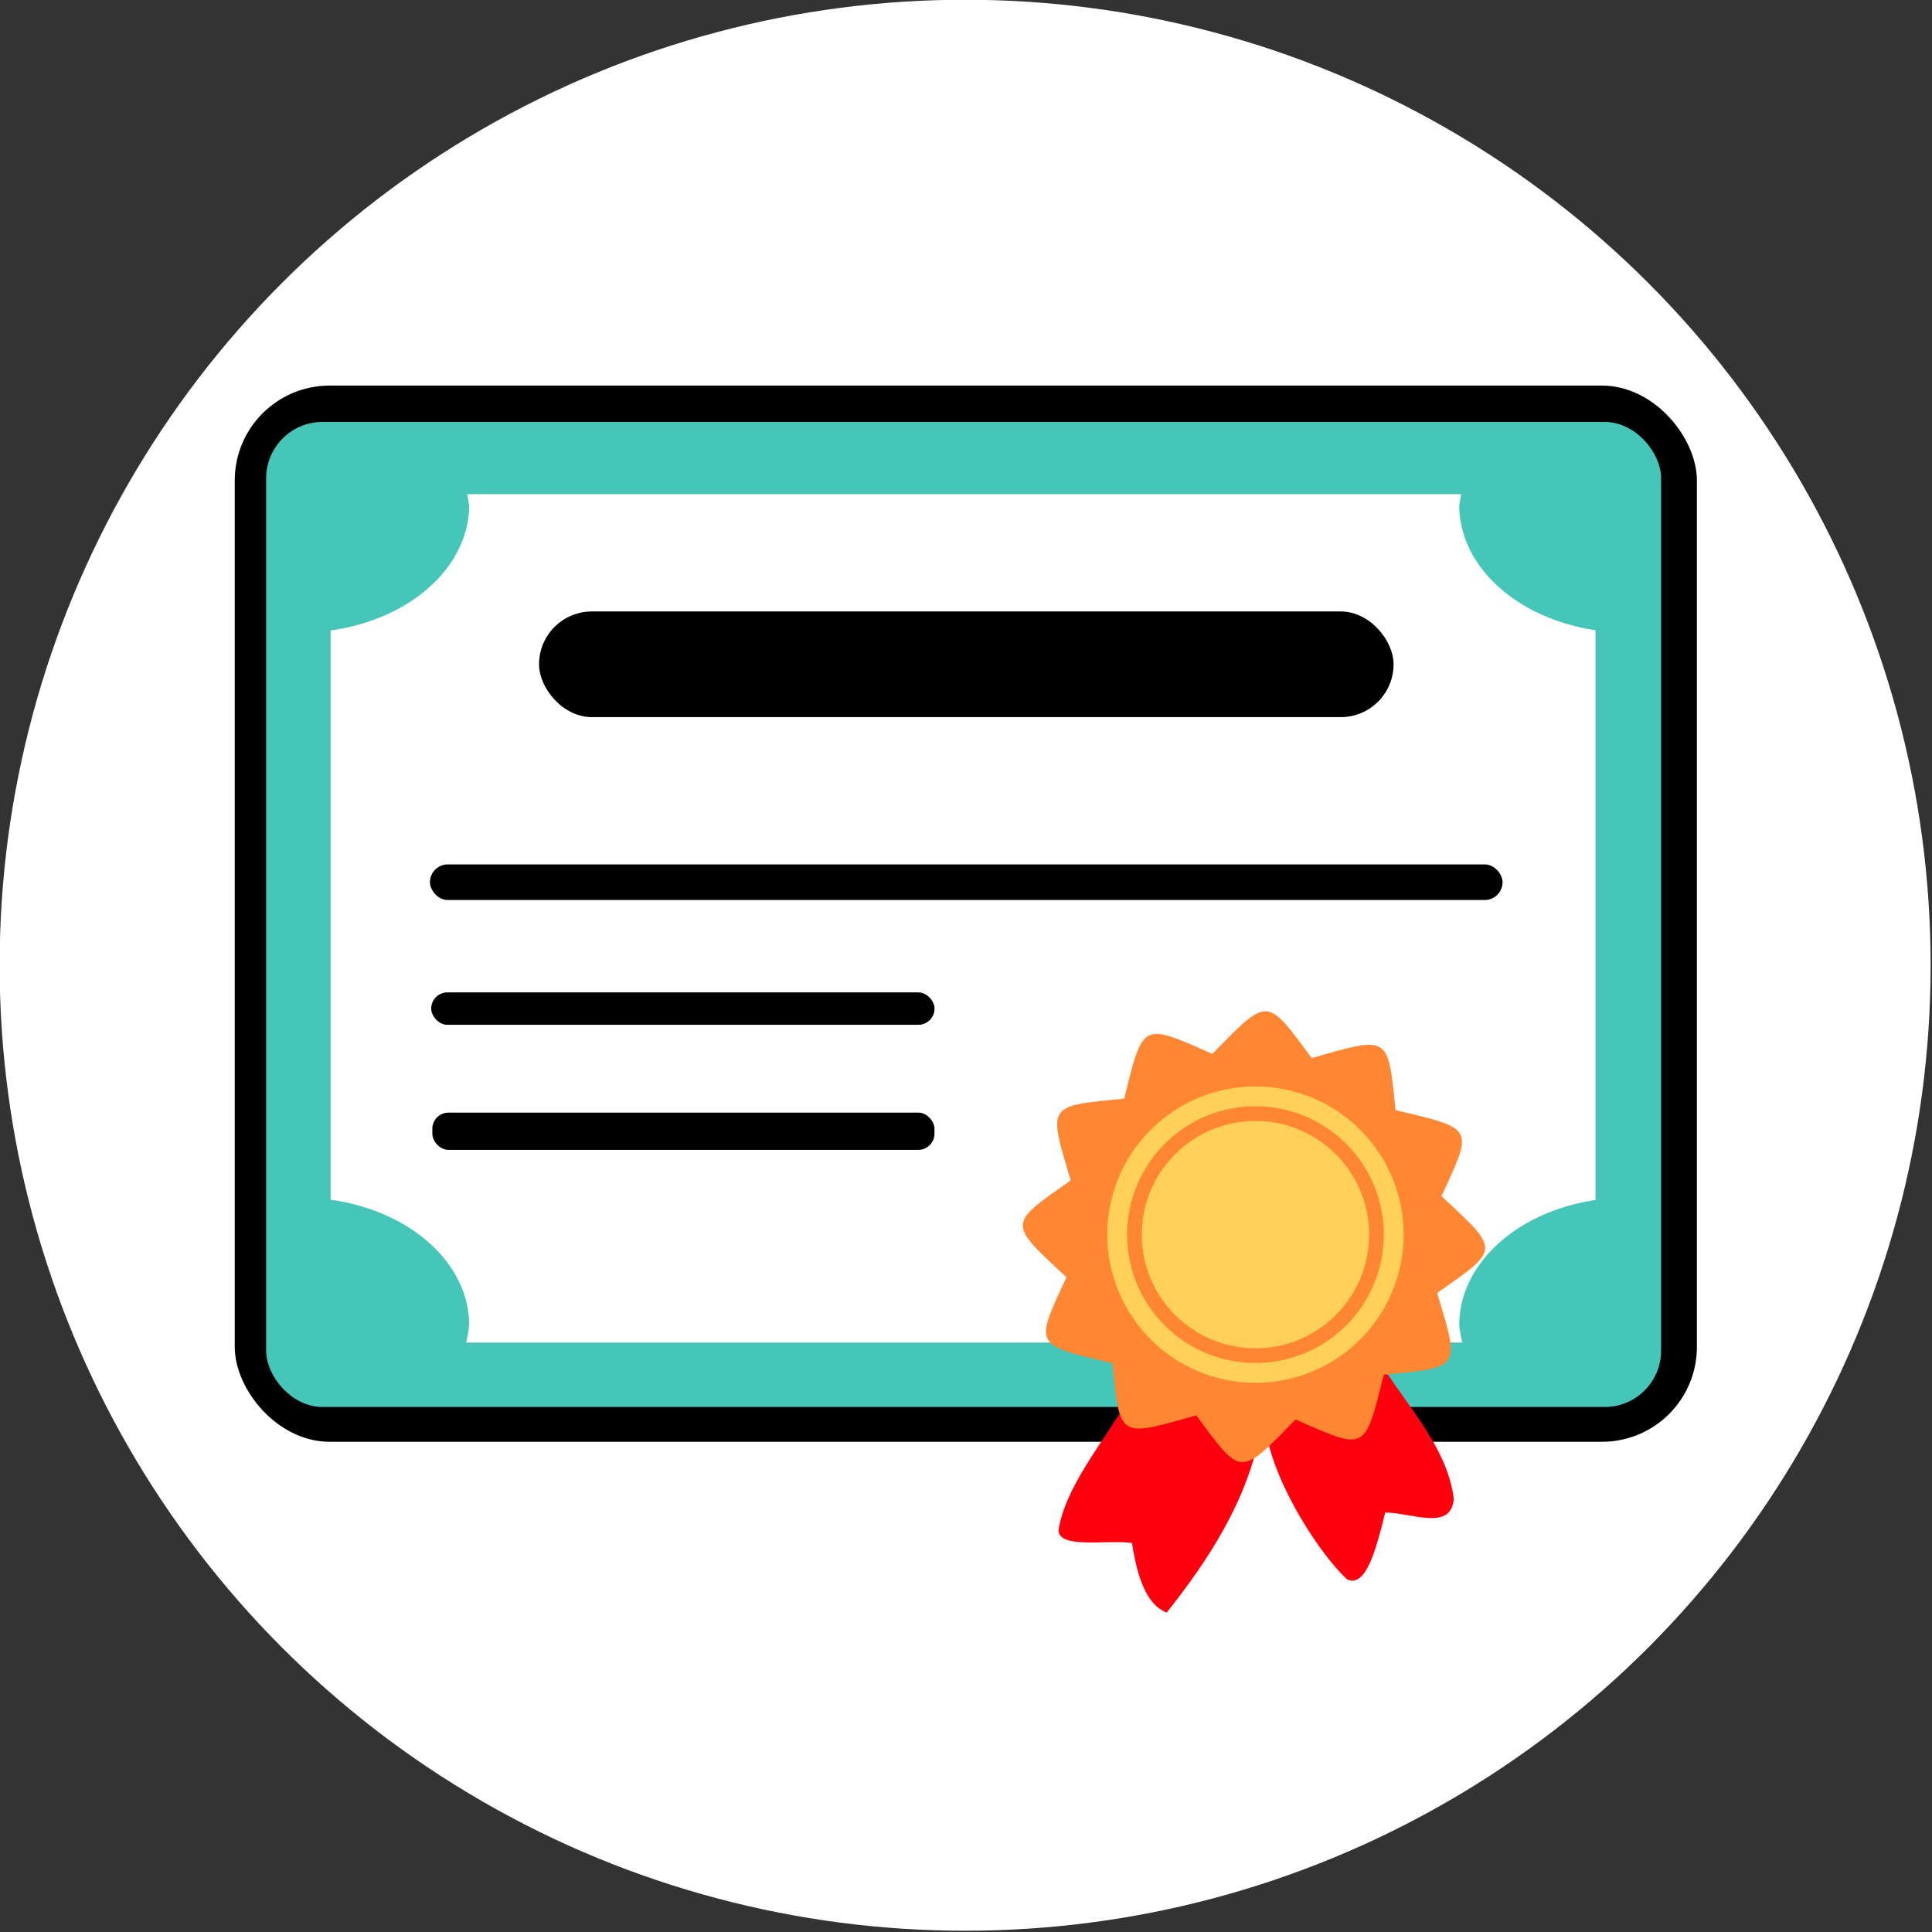
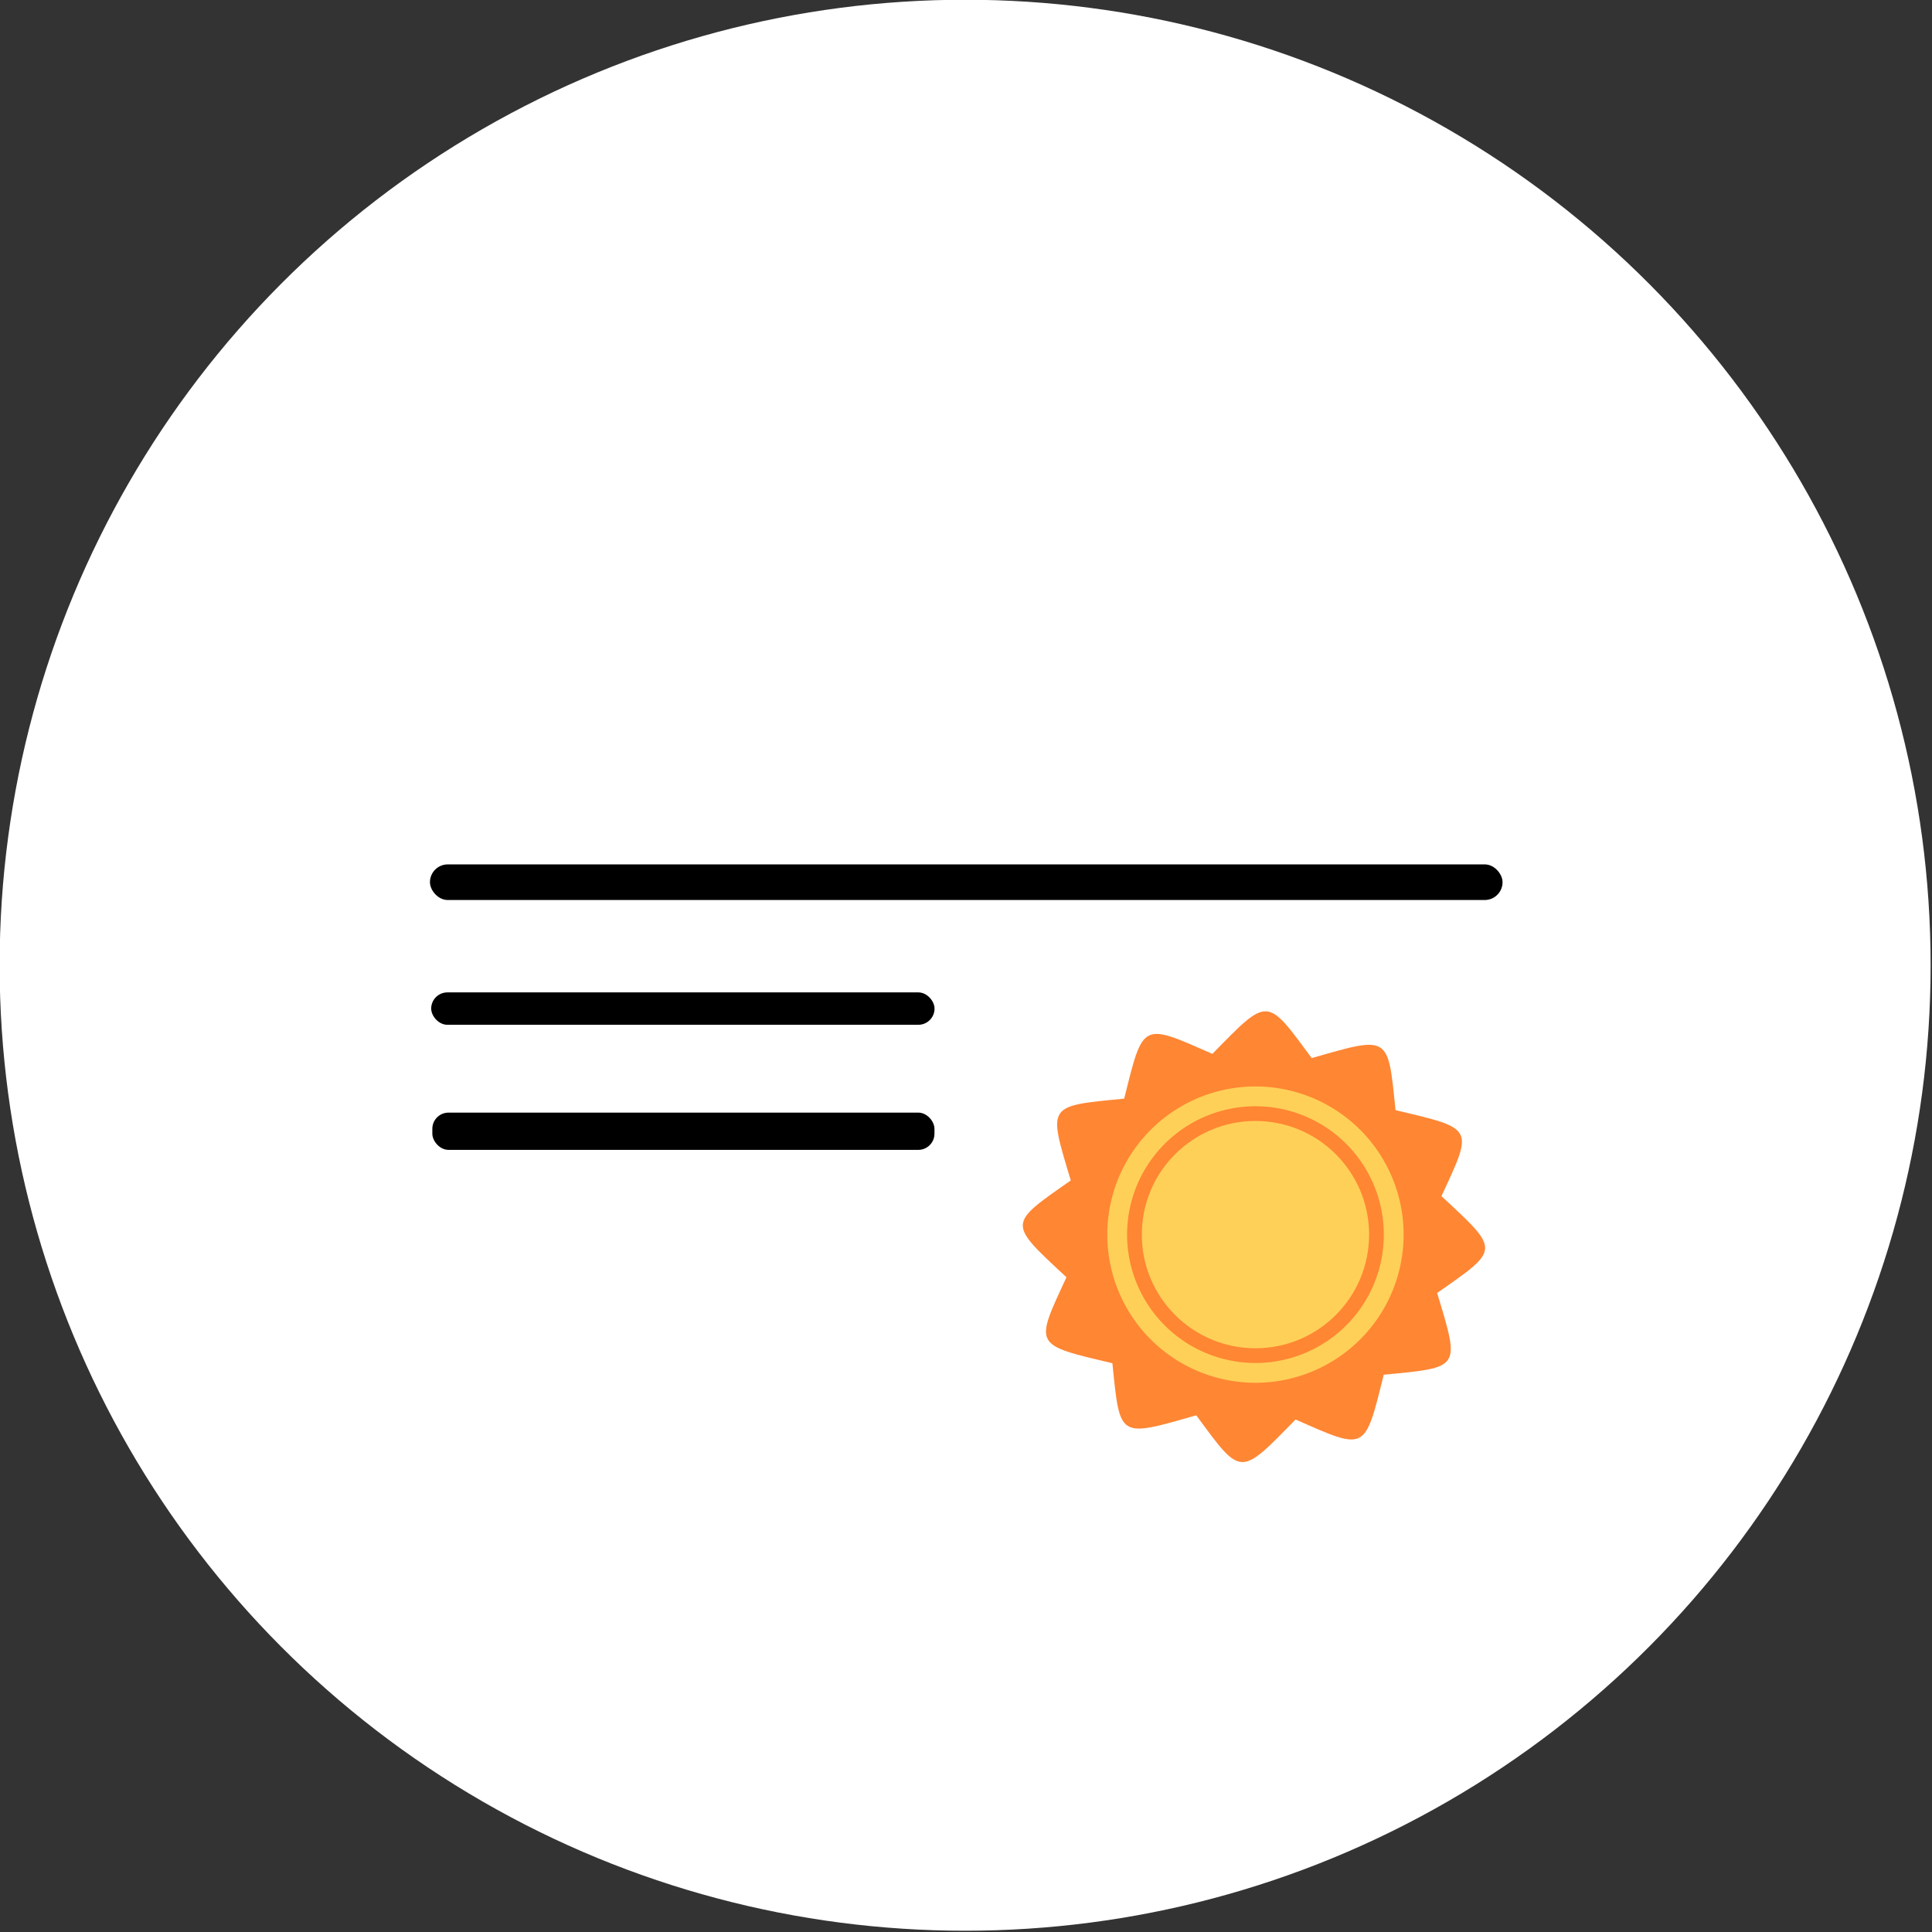
<svg xmlns="http://www.w3.org/2000/svg" xmlns:ns1="http://www.inkscape.org/namespaces/inkscape" xmlns:ns2="http://sodipodi.sourceforge.net/DTD/sodipodi-0.dtd" width="70" height="70" viewBox="0 0 70 70" version="1.1" id="svg5" xml:space="preserve" ns1:version="1.2.2 (b0a8486541, 2022-12-01)" ns2:docname="certificado.svg">
  <rect x="0" y="0" width="70" height="70" fill="#333333" stroke="none" />
  <ns2:namedview id="namedview7" pagecolor="#ffffff" bordercolor="#000000" borderopacity="0.25" ns1:showpageshadow="2" ns1:pageopacity="0.0" ns1:pagecheckerboard="0" ns1:deskcolor="#d1d1d1" ns1:document-units="px" showgrid="false" ns1:zoom="10.857143" ns1:cx="34.999999" ns1:cy="34.999999" ns1:window-width="1920" ns1:window-height="1011" ns1:window-x="0" ns1:window-y="32" ns1:window-maximized="1" ns1:current-layer="layer1" />
  <defs id="defs2" />
  <g ns1:label="Camada 1" ns1:groupmode="layer" id="layer1" transform="translate(-166.825,-114.86)">
    <g id="g8505" transform="matrix(0.151,0,0,0.151,141.621,97.507)">
      <circle style="fill:#ffffff;fill-opacity:1;stroke:none;stroke-width:0.6" id="path8489" cx="398.492" cy="346.527" r="231.667" />
      <g id="g8435" transform="matrix(1.265,0,0,1.265,-134.648,-37.773)">
-         <rect style="fill:#000000;stroke-width:0.603" id="rect1271" width="277.342" height="200.343" x="282.916" y="193.844" ry="18.005" />
-         <rect style="fill:#45c6b9;fill-opacity:1;stroke-width:0.569" id="rect1271-3" width="264.599" height="186.843" x="288.87" y="200.741" ry="10.689" />
        <path id="rect1347" style="fill:#ffffff;stroke:none;stroke-width:0.601" d="m 326.994,214.439 a 32.114,24.208 0 0 1 0.389,2.227 32.114,24.208 0 0 1 -26.289,23.629 v 107.975 a 32.114,24.208 0 0 1 26.289,23.629 32.114,24.208 0 0 1 -0.605,3.469 h 189.004 a 32.114,24.208 0 0 1 -0.605,-3.469 32.114,24.208 0 0 1 25.848,-23.586 V 240.252 a 32.114,24.208 0 0 1 -25.848,-23.586 32.114,24.208 0 0 1 0.389,-2.227 z" />
-         <path style="fill:#ff000e;fill-opacity:1;stroke:none;stroke-width:0.6" d="m 478.554,392.528 c 1.875,10.358 10.369,23.123 15.32,27.739 3.51,1.678 5.441,-5.202 7.264,-12.669 4.999,0.034 12.598,3.635 12.996,-2.642 -1.264,-10.456 -10.284,-18.949 -15.503,-28.404 l -16.135,-7.311 z" id="path1804" ns2:nodetypes="ccccccc" />
-         <path style="fill:#ff000e;fill-opacity:1;stroke:none;stroke-width:0.6" d="m 452.653,385.888 c -5.114,8.437 -12.317,17.065 -13.487,25.142 0.235,3.493 9.066,1.699 13.936,2.342 1.014,6.54 2.769,11.74 6.585,13.214 8.086,-10.191 14.98,-20.921 17.626,-33.571 l -0.8,-19.302 z" id="path1802" ns2:nodetypes="ccccccc" />
-         <path id="path1687" style="fill:#ff8633;fill-opacity:1;stroke-width:0.472" d="m 484.133,389.959 c -10.669,10.909 -10.236,10.881 -18.839,-0.799 -14.834,4.246 -14.445,4.433 -15.906,-9.876 -15.024,-3.554 -14.783,-3.203 -8.71,-16.307 -11.189,-10.402 -11.16,-9.98 0.819,-18.368 -4.355,-14.463 -4.547,-14.084 10.129,-15.508 3.645,-14.649 3.285,-14.414 16.725,-8.492 10.669,-10.909 10.236,-10.881 18.839,0.799 14.834,-4.246 14.445,-4.433 15.906,9.876 15.024,3.554 14.783,3.203 8.71,16.307 11.189,10.402 11.16,9.98 -0.819,18.368 4.355,14.463 4.547,14.084 -10.129,15.508 -3.645,14.649 -3.285,14.414 -16.725,8.492 z" ns2:nodetypes="ccccccccccccc" />
+         <path id="path1687" style="fill:#ff8633;fill-opacity:1;stroke-width:0.472" d="m 484.133,389.959 c -10.669,10.909 -10.236,10.881 -18.839,-0.799 -14.834,4.246 -14.445,4.433 -15.906,-9.876 -15.024,-3.554 -14.783,-3.203 -8.71,-16.307 -11.189,-10.402 -11.16,-9.98 0.819,-18.368 -4.355,-14.463 -4.547,-14.084 10.129,-15.508 3.645,-14.649 3.285,-14.414 16.725,-8.492 10.669,-10.909 10.236,-10.881 18.839,0.799 14.834,-4.246 14.445,-4.433 15.906,9.876 15.024,3.554 14.783,3.203 8.71,16.307 11.189,10.402 11.16,9.98 -0.819,18.368 4.355,14.463 4.547,14.084 -10.129,15.508 -3.645,14.649 -3.285,14.414 -16.725,8.492 " ns2:nodetypes="ccccccccccccc" />
        <path id="path1578" style="fill:#ffd058;fill-opacity:1;stroke-width:0.614" d="m 476.525,326.787 a 28.102,28.102 0 0 0 -28.104,28.102 28.102,28.102 0 0 0 28.104,28.104 28.102,28.102 0 0 0 28.102,-28.104 28.102,28.102 0 0 0 -28.102,-28.102 z m 0,3.754 a 24.348,24.348 0 0 1 24.348,24.348 24.348,24.348 0 0 1 -24.348,24.35 24.348,24.348 0 0 1 -24.348,-24.35 24.348,24.348 0 0 1 24.348,-24.348 z" />
-         <rect style="fill:#000000;stroke:none;stroke-width:0.6" id="rect1462" width="162.087" height="20.043" x="340.635" y="236.689" ry="10.022" />
        <rect style="fill:#000000;stroke:none;stroke-width:0.6" id="rect1516" width="203.452" height="6.757" x="319.942" y="284.665" ry="3.378" />
        <rect style="fill:#000000;stroke:none;stroke-width:0.6" id="rect1518" width="95.476" height="6.143" x="320.178" y="308.945" ry="3.072" />
        <rect style="fill:#000000;stroke:none;stroke-width:0.6" id="rect1520" width="95.245" height="7.068" x="320.394" y="331.748" ry="3.072" />
        <circle style="fill:#ffd058;fill-opacity:1;stroke:none;stroke-width:0.617" id="path1522" cx="476.524" cy="354.89" r="21.557" />
      </g>
    </g>
  </g>
</svg>